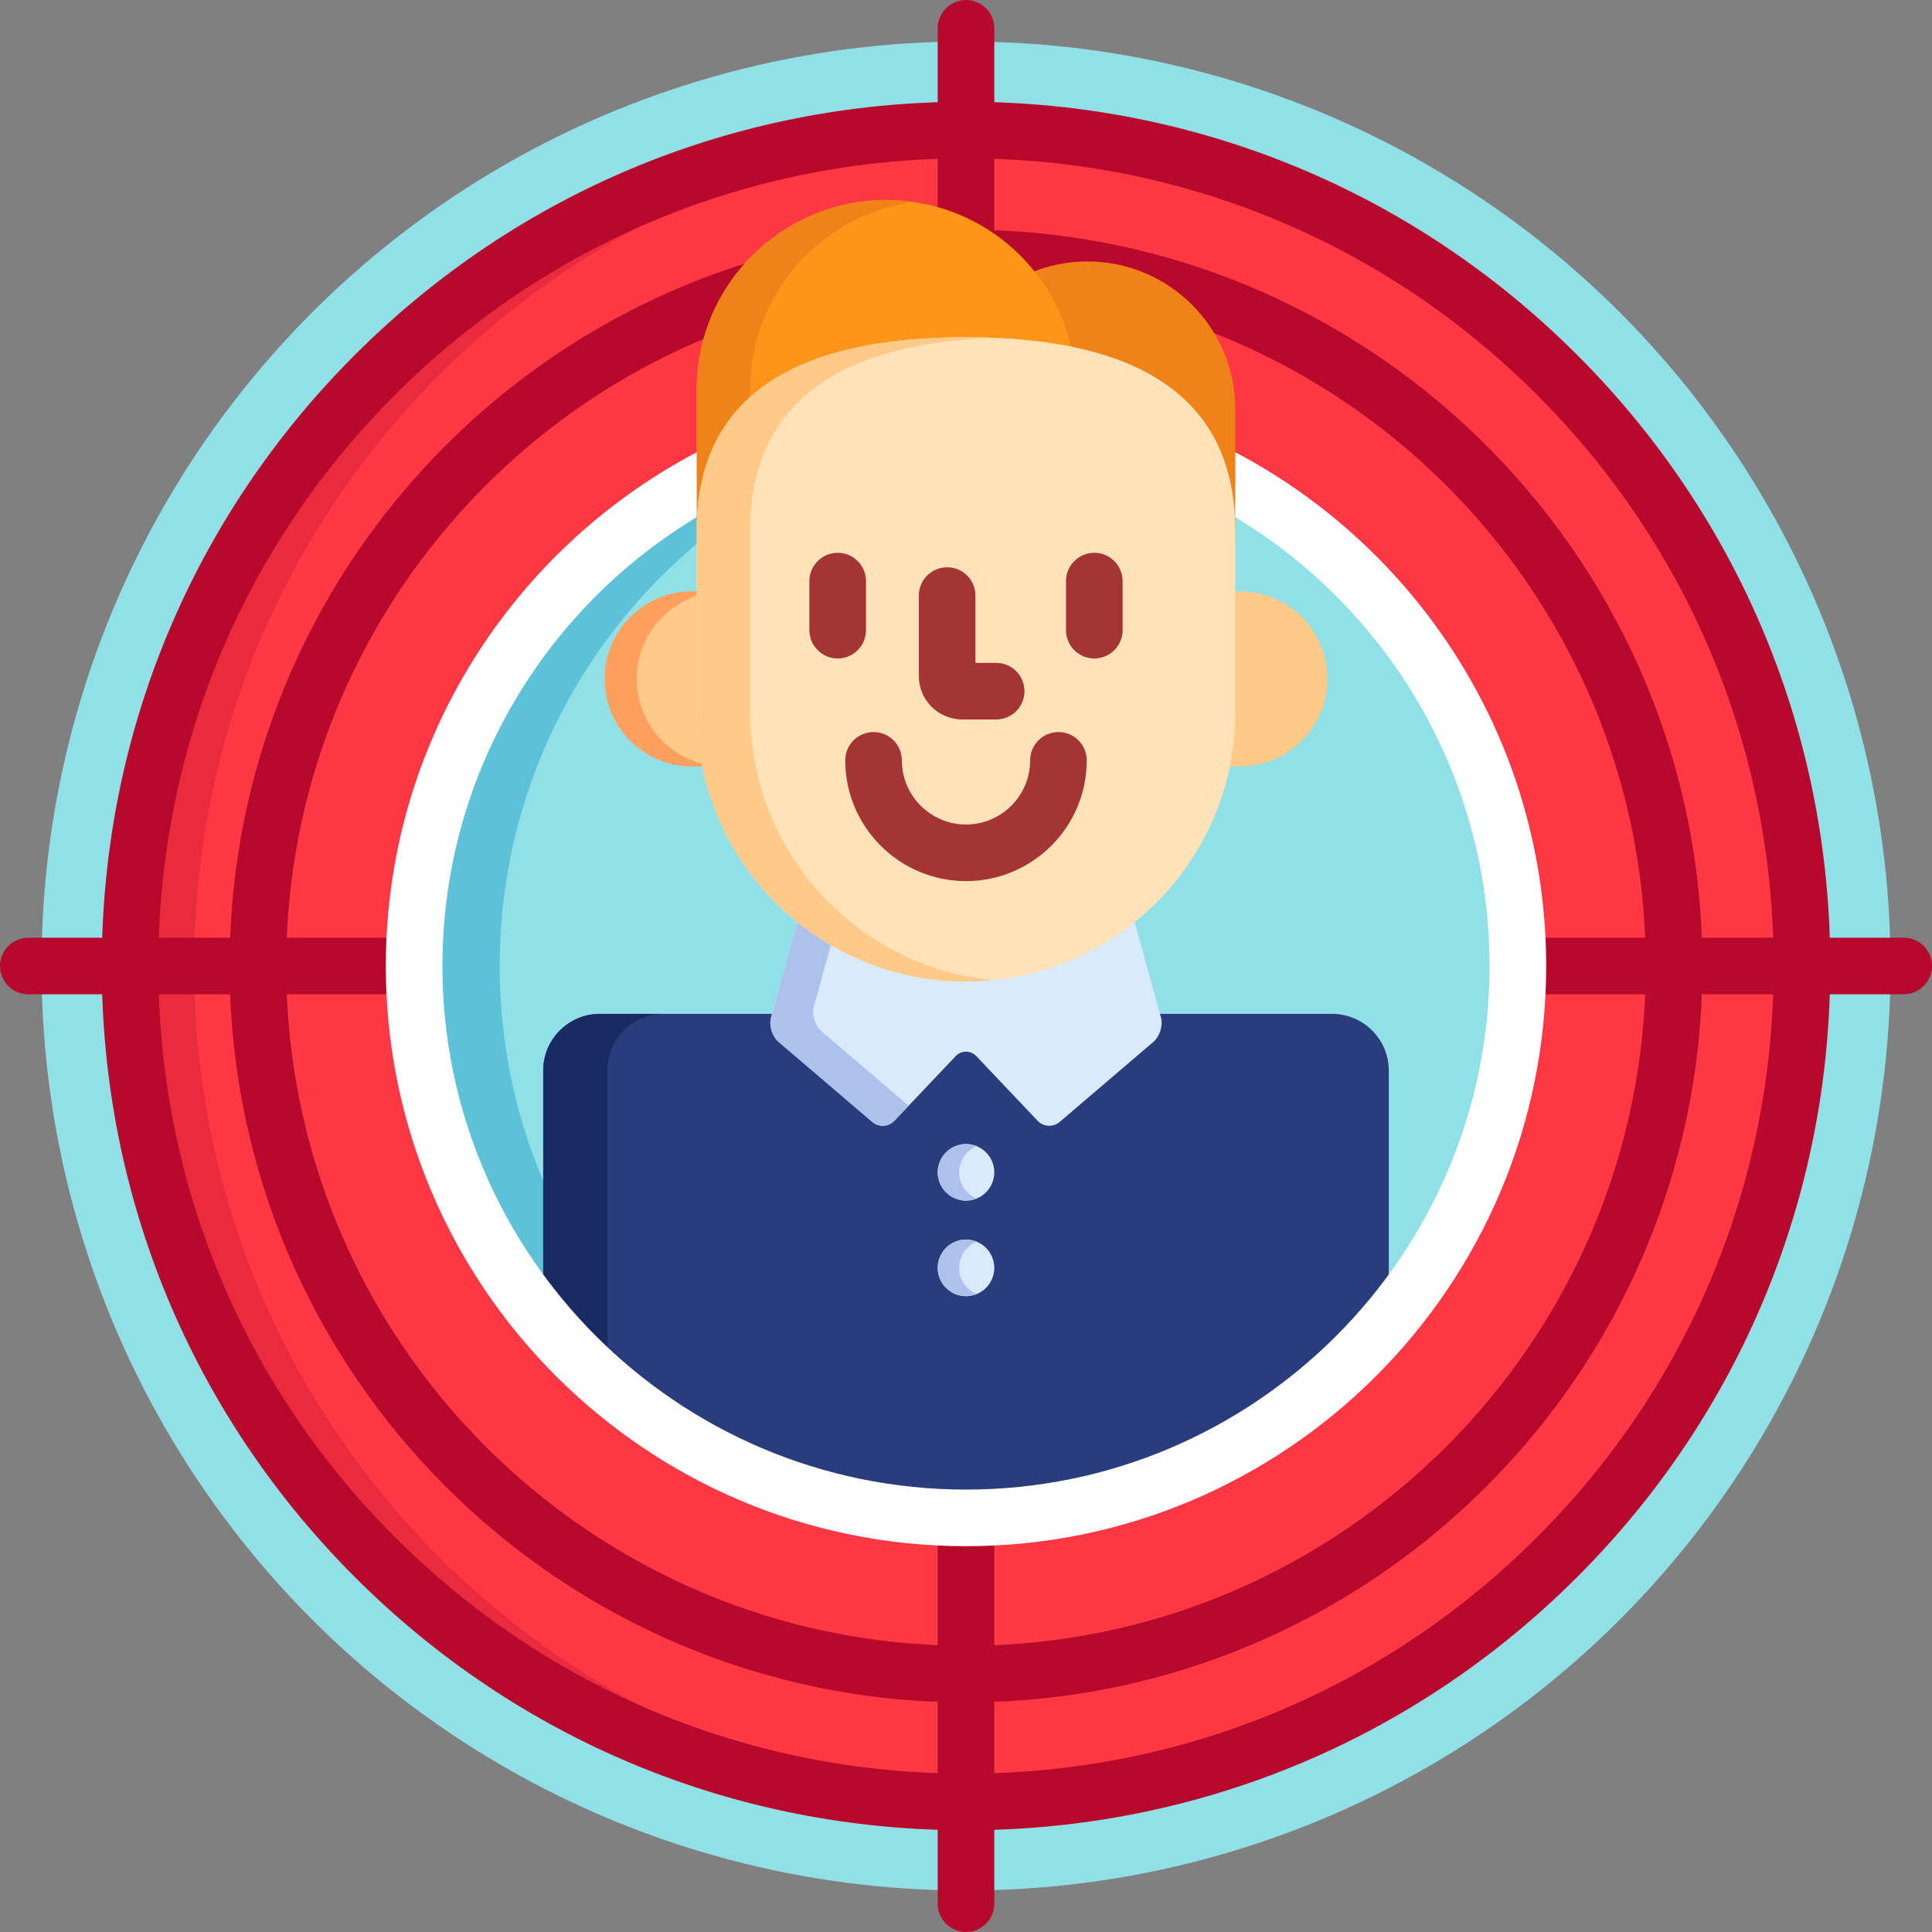
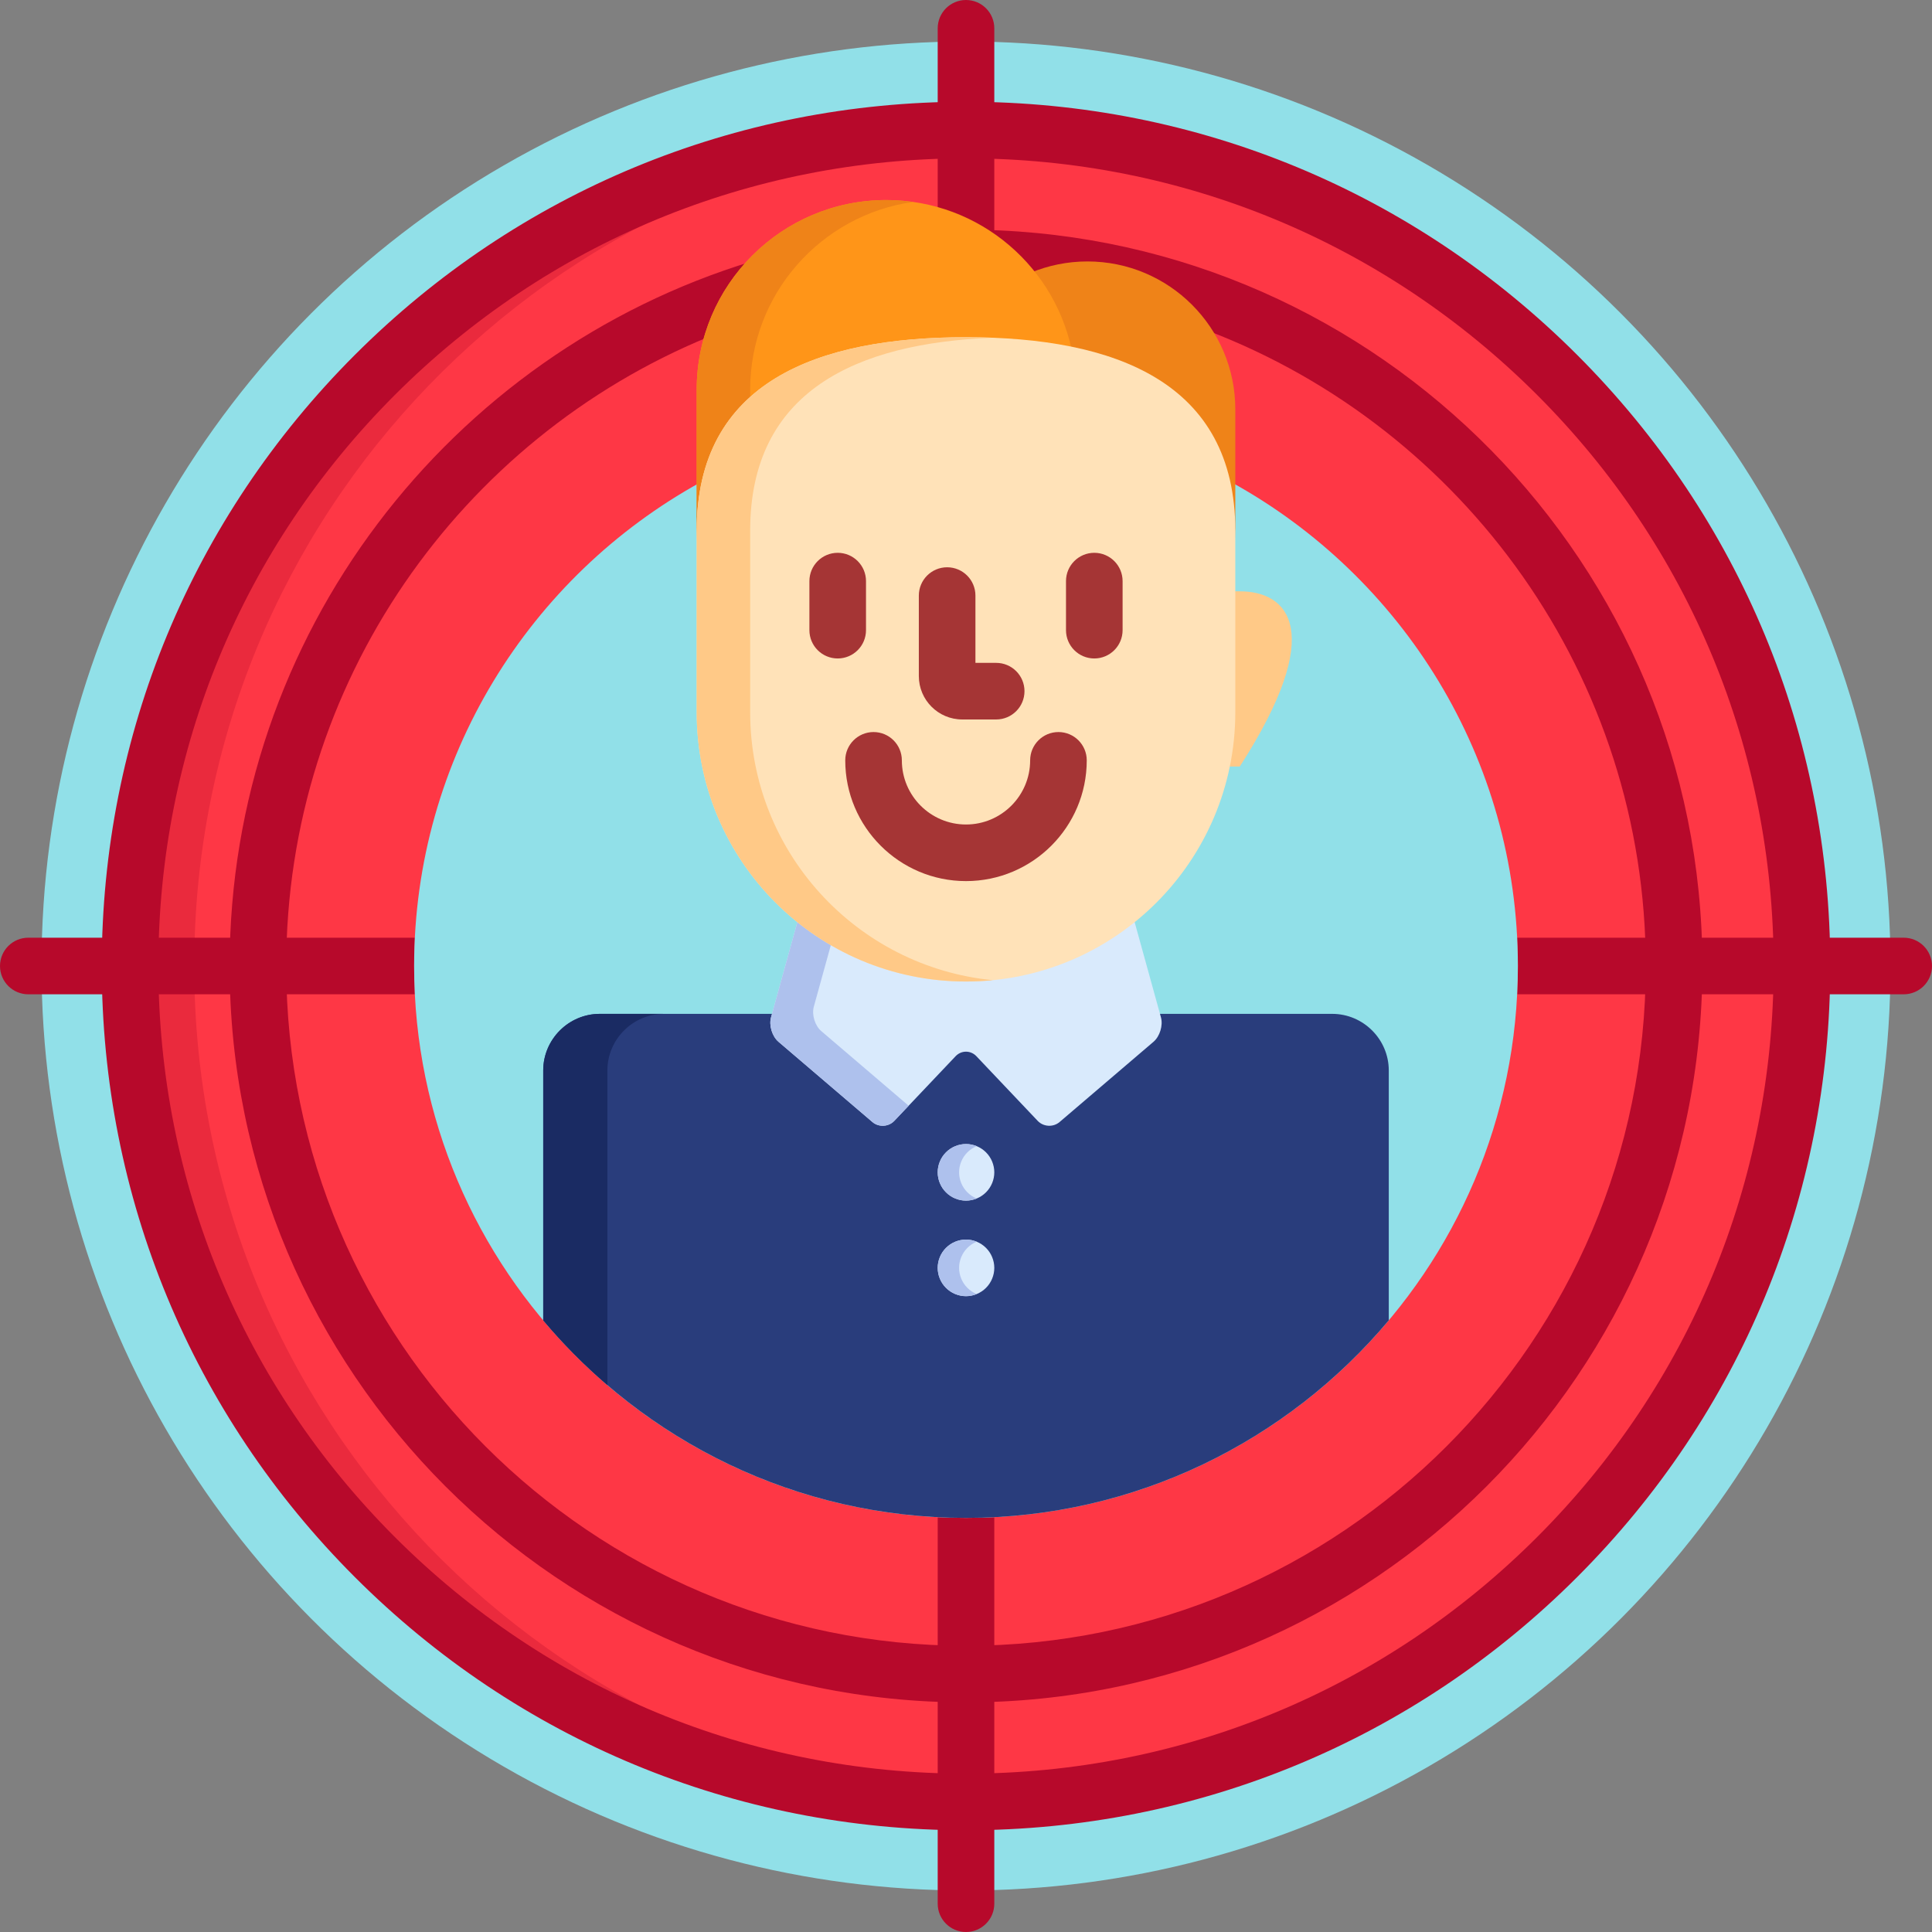
<svg xmlns="http://www.w3.org/2000/svg" version="1.1" id="Capa_1" x="0px" y="0px" viewBox="0 0 512 512" style="enable-background:new 0 0 512 512;" xml:space="preserve">
  <rect x="0" y="0" width="512" height="512" fill="#808080" stroke="none" />
  <circle style="fill:#91E0E8;" cx="256" cy="256" r="245" />
  <circle style="fill:#FE3745;" cx="256" cy="256" r="221.54" />
  <path style="fill:#EA2A3D;" d="M51.471,256c0-119.502,94.624-216.887,213.033-221.358c-2.823-0.107-5.655-0.178-8.503-0.178  C133.648,34.464,34.464,133.649,34.464,256S133.648,477.536,256,477.536c2.849,0,5.681-0.071,8.503-0.178  C146.095,472.887,51.471,375.502,51.471,256z" />
  <path style="fill:#B7092B;" d="M256,485.036c-61.178,0-118.694-23.824-161.953-67.083S26.964,317.178,26.964,256  S50.788,137.306,94.047,94.047S194.822,26.964,256,26.964s118.694,23.824,161.953,67.083S485.036,194.822,485.036,256  s-23.824,118.694-67.083,161.953S317.178,485.036,256,485.036z M256,41.964c-57.171,0-110.92,22.264-151.347,62.689  C64.227,145.08,41.964,198.829,41.964,256s22.264,110.92,62.689,151.346c40.426,40.426,94.175,62.69,151.347,62.69  s110.92-22.264,151.347-62.69c40.426-40.426,62.689-94.175,62.689-151.346s-22.264-110.92-62.689-151.347  C366.92,64.228,313.171,41.964,256,41.964z" />
  <path style="fill:#FE3745;" d="M307.456,75.526c11.304,6.639,18.914,18.918,18.914,32.949v80.268c0,38.802-31.568,70.37-70.37,70.37  s-70.37-31.568-70.37-70.37v-85.476c0-8.52,2.176-16.54,5.999-23.537C119.77,106.053,68.353,175.135,68.353,256  c0,103.469,84.178,187.647,187.647,187.647S443.647,359.469,443.647,256C443.647,170.367,385.988,97.95,307.456,75.526z" />
  <g>
    <path style="fill:#B7092B;" d="M259.999,60.904c5.034,2.994,9.565,6.893,13.345,11.618c0.194,0.243,0.483,0.375,0.781,0.375   c0.12,0,0.242-0.021,0.358-0.067c4.393-1.689,9-2.546,13.696-2.546c13.393,0,25.189,6.936,32.009,17.398   C387.919,113.6,436.147,179.268,436.147,256c0,99.333-80.814,180.147-180.147,180.147S75.853,355.333,75.853,256   c0-75.15,46.261-139.689,111.795-166.665c2.251-7.62,6.299-14.472,11.652-20.072C119.264,93.612,60.853,168.108,60.853,256   c0,107.604,87.543,195.147,195.147,195.147S451.147,363.604,451.147,256C451.147,149.732,365.764,63.042,259.999,60.904z" />
    <path style="fill:#B7092B;" d="M263.5,63.131V7.5c0-4.142-3.358-7.5-7.5-7.5s-7.5,3.358-7.5,7.5v48.416   C253.934,57.466,258.994,59.922,263.5,63.131z" />
    <path style="fill:#B7092B;" d="M256,402.254c-2.515,0-5.016-0.064-7.5-0.19V504.5c0,4.142,3.358,7.5,7.5,7.5s7.5-3.358,7.5-7.5   V402.064C261.016,402.19,258.515,402.254,256,402.254z" />
    <path style="fill:#B7092B;" d="M109.747,256c0-2.515,0.064-5.016,0.19-7.5H7.5c-4.142,0-7.5,3.358-7.5,7.5s3.358,7.5,7.5,7.5   h102.436C109.81,261.016,109.747,258.515,109.747,256z" />
    <path style="fill:#B7092B;" d="M504.5,248.5H402.064c0.126,2.484,0.19,4.985,0.19,7.5c0,2.515-0.064,5.016-0.19,7.5H504.5   c4.142,0,7.5-3.358,7.5-7.5S508.642,248.5,504.5,248.5z" />
  </g>
  <path style="fill:#91E0E8;" d="M326.37,127.824v60.919c0,38.802-31.568,70.37-70.37,70.37s-70.37-31.568-70.37-70.37v-60.919  c-45.194,24.911-75.883,73.024-75.883,128.176c0,80.645,65.609,146.254,146.253,146.254S402.254,336.645,402.254,256  C402.254,200.849,371.564,152.735,326.37,127.824z" />
-   <path style="fill:#5DC1D8;" d="M132.422,256c0-45.324,20.737-85.882,53.208-112.727v-15.448  c-45.194,24.911-75.883,73.024-75.883,128.176c0,80.645,65.609,146.254,146.253,146.254c3.815,0,7.596-0.148,11.338-0.436  C191.971,396.012,132.422,332.83,132.422,256z" />
  <path style="fill:#293D7C;" d="M353.04,268.683h-46.667l0.335,1.212c0.485,1.757-0.275,4.243-1.662,5.427l-24.897,21.268  c-0.565,0.483-1.303,0.749-2.077,0.749h-0.001c-0.897,0-1.75-0.357-2.341-0.981l-16.253-17.143c-0.923-0.974-2.158-1.51-3.477-1.51  c-1.32,0-2.555,0.536-3.478,1.51l-16.253,17.143c-0.591,0.624-1.444,0.981-2.341,0.981c-0.774,0-1.512-0.266-2.077-0.749  l-24.896-21.268c-1.386-1.185-2.147-3.67-1.662-5.427l0.335-1.212H158.96c-8.25,0-15,6.75-15,15v66.21  c26.85,31.987,67.108,52.361,112.041,52.361c44.932,0,85.19-20.374,112.04-52.36v-66.21  C368.04,275.433,361.29,268.683,353.04,268.683z" />
  <path style="fill:#1A2B63;" d="M160.966,283.683c0-8.25,6.75-15,15-15h-17.007c-8.25,0-15,6.75-15,15v66.21  c5.188,6.18,10.881,11.921,17.007,17.171V283.683z" />
  <path style="fill:#D9EAFC;" d="M256,318.18c-1.97,0-3.91-0.8-5.3-2.2c-1.4-1.39-2.2-3.33-2.2-5.3s0.8-3.91,2.2-5.3  c1.39-1.4,3.32-2.2,5.3-2.2c1.97,0,3.91,0.8,5.3,2.2c1.4,1.39,2.2,3.33,2.2,5.3s-0.8,3.91-2.2,5.3  C259.9,317.38,257.97,318.18,256,318.18z" />
  <path style="fill:#AEC1ED;" d="M256.369,315.98c-1.4-1.39-2.2-3.33-2.2-5.3s0.8-3.91,2.2-5.3c0.704-0.709,1.547-1.262,2.464-1.638  c-0.895-0.366-1.86-0.563-2.832-0.563c-1.98,0-3.91,0.8-5.3,2.2c-1.4,1.39-2.2,3.33-2.2,5.3s0.8,3.91,2.2,5.3  c1.39,1.4,3.33,2.2,5.3,2.2c0.974,0,1.938-0.197,2.832-0.563C257.915,317.241,257.071,316.688,256.369,315.98z" />
  <path style="fill:#D9EAFC;" d="M256,343.5c-1.98,0-3.91-0.8-5.3-2.2c-1.4-1.39-2.2-3.33-2.2-5.3s0.8-3.91,2.2-5.3  c1.39-1.4,3.32-2.2,5.3-2.2c1.97,0,3.91,0.8,5.3,2.2c1.4,1.39,2.2,3.33,2.2,5.3s-0.8,3.91-2.2,5.3  C259.91,342.7,257.97,343.5,256,343.5z" />
  <path style="fill:#AEC1ED;" d="M256.369,341.3c-1.4-1.39-2.2-3.33-2.2-5.3s0.8-3.91,2.2-5.3c0.704-0.709,1.547-1.262,2.464-1.638  c-0.895-0.366-1.86-0.563-2.832-0.563c-1.98,0-3.91,0.8-5.3,2.2c-1.4,1.39-2.2,3.33-2.2,5.3s0.8,3.91,2.2,5.3  c1.39,1.4,3.33,2.2,5.3,2.2c0.974,0,1.938-0.197,2.832-0.564C257.915,342.561,257.071,342.008,256.369,341.3z" />
  <path style="fill:#D9EAFC;" d="M300.394,243.293c-12.119,9.881-27.574,15.82-44.394,15.82s-32.274-5.938-44.394-15.82l-7.277,26.336  c-0.586,2.121,0.303,5.024,1.976,6.454l24.896,21.268c1.673,1.429,4.28,1.292,5.793-0.305l16.253-17.143  c1.514-1.597,3.99-1.597,5.504,0l16.253,17.143c1.514,1.597,4.121,1.734,5.793,0.305l24.897-21.268  c1.673-1.429,2.562-4.333,1.976-6.454L300.394,243.293z" />
  <path style="fill:#AEC1ED;" d="M217.643,273.248c-1.673-1.429-2.562-4.333-1.976-6.454l4.796-17.355  c-3.109-1.829-6.075-3.878-8.857-6.146l-7.277,26.336c-0.586,2.121,0.303,5.024,1.976,6.454l24.896,21.268  c1.673,1.429,4.28,1.292,5.793-0.305l3.806-4.015L217.643,273.248z" />
  <path style="fill:#EF8318;" d="M288.18,69.285c-5.331,0-10.411,1.069-15.043,2.996c5.141,6.334,8.745,13.96,10.237,22.311  c25.83,5.113,43.996,19.153,43.996,48.87v-34.987C327.37,86.831,309.824,69.285,288.18,69.285z" />
  <path style="fill:#FF9518;" d="M256,92.201c10.103,0,19.709,0.786,28.418,2.607c-4.023-23.726-24.662-41.796-49.533-41.796  c-27.756,0-50.256,22.499-50.256,50.255v40.195C184.63,104.045,216.583,92.201,256,92.201z" />
  <path style="fill:#EF8318;" d="M198.802,103.267c0-25.357,18.783-46.316,43.193-49.752c-2.323-0.329-4.695-0.504-7.109-0.504  c-27.756,0-50.256,22.499-50.256,50.255v40.195c0-16.009,5.271-27.47,14.172-35.437V103.267z" />
-   <path style="fill:#FFC987;" d="M185.63,188.743v-32.038h-2.184c-12.822,0-23.217,10.395-23.217,23.217  c0,12.823,10.395,23.217,23.217,23.217h3.669C186.145,198.49,185.63,193.676,185.63,188.743z" />
-   <path style="fill:#FF9F60;" d="M168.733,179.921c0-10.63,7.147-19.586,16.897-22.339v-0.878h-2.184  c-12.822,0-23.217,10.395-23.217,23.217c0,12.823,10.395,23.217,23.217,23.217h3.669c-0.037-0.175-0.062-0.355-0.097-0.53  C176.566,200.348,168.733,191.052,168.733,179.921z" />
-   <path style="fill:#FFC987;" d="M328.554,156.705h-2.184v32.038c0,4.933-0.516,9.747-1.486,14.396h3.669  c12.822,0,23.217-10.395,23.217-23.217C351.77,167.099,341.376,156.705,328.554,156.705z" />
+   <path style="fill:#FFC987;" d="M328.554,156.705h-2.184v32.038c0,4.933-0.516,9.747-1.486,14.396h3.669  C351.77,167.099,341.376,156.705,328.554,156.705z" />
  <path style="fill:#FFE2B8;" d="M327.37,188.743c0,39.417-31.953,71.37-71.37,71.37l0,0c-39.417,0-71.37-31.953-71.37-71.37v-48.115  c0-39.417,31.953-51.261,71.37-51.261l0,0c39.417,0,71.37,11.844,71.37,51.261V188.743z" />
  <path style="fill:#FFC987;" d="M198.802,188.743v-48.115c0-37.025,28.194-49.72,64.284-51.125c-2.331-0.09-4.694-0.136-7.086-0.136  c-39.417,0-71.37,11.844-71.37,51.261v48.115c0,39.417,31.953,71.37,71.37,71.37c2.392,0,4.755-0.123,7.086-0.352  C226.997,256.203,198.802,225.768,198.802,188.743z" />
  <g>
    <path style="fill:#A53535;" d="M222,174.5c-4.142,0-7.5-3.358-7.5-7.5v-13c0-4.142,3.358-7.5,7.5-7.5s7.5,3.358,7.5,7.5v13   C229.5,171.142,226.142,174.5,222,174.5z" />
    <path style="fill:#A53535;" d="M290,174.5c-4.142,0-7.5-3.358-7.5-7.5v-13c0-4.142,3.358-7.5,7.5-7.5s7.5,3.358,7.5,7.5v13   C297.5,171.142,294.142,174.5,290,174.5z" />
    <path style="fill:#A53535;" d="M264,190.667h-9c-6.341,0-11.5-5.159-11.5-11.5v-21.333c0-4.142,3.358-7.5,7.5-7.5   s7.5,3.358,7.5,7.5v17.833h5.5c4.142,0,7.5,3.358,7.5,7.5C271.5,187.309,268.142,190.667,264,190.667z" />
    <path style="fill:#A53535;" d="M256,233.5c-17.645,0-32-14.355-32-32c0-4.142,3.358-7.5,7.5-7.5s7.5,3.358,7.5,7.5   c0,9.374,7.626,17,17,17s17-7.626,17-17c0-4.142,3.358-7.5,7.5-7.5s7.5,3.358,7.5,7.5C288,219.145,273.645,233.5,256,233.5z" />
  </g>
-   <path style="fill:#FFFFFF;" d="M327.37,119.849v17.203c40.341,24.296,67.384,68.521,67.384,118.948  c0,76.509-62.245,138.754-138.754,138.754S117.247,332.509,117.247,256c0-50.427,27.043-94.651,67.383-118.948v-17.203  c-48.935,25.756-82.383,77.117-82.383,136.151c0,84.78,68.974,153.754,153.753,153.754c84.78,0,153.754-68.974,153.754-153.754  C409.754,196.966,376.306,145.605,327.37,119.849z" />
  <g>
</g>
  <g>
</g>
  <g>
</g>
  <g>
</g>
  <g>
</g>
  <g>
</g>
  <g>
</g>
  <g>
</g>
  <g>
</g>
  <g>
</g>
  <g>
</g>
  <g>
</g>
  <g>
</g>
  <g>
</g>
  <g>
</g>
</svg>